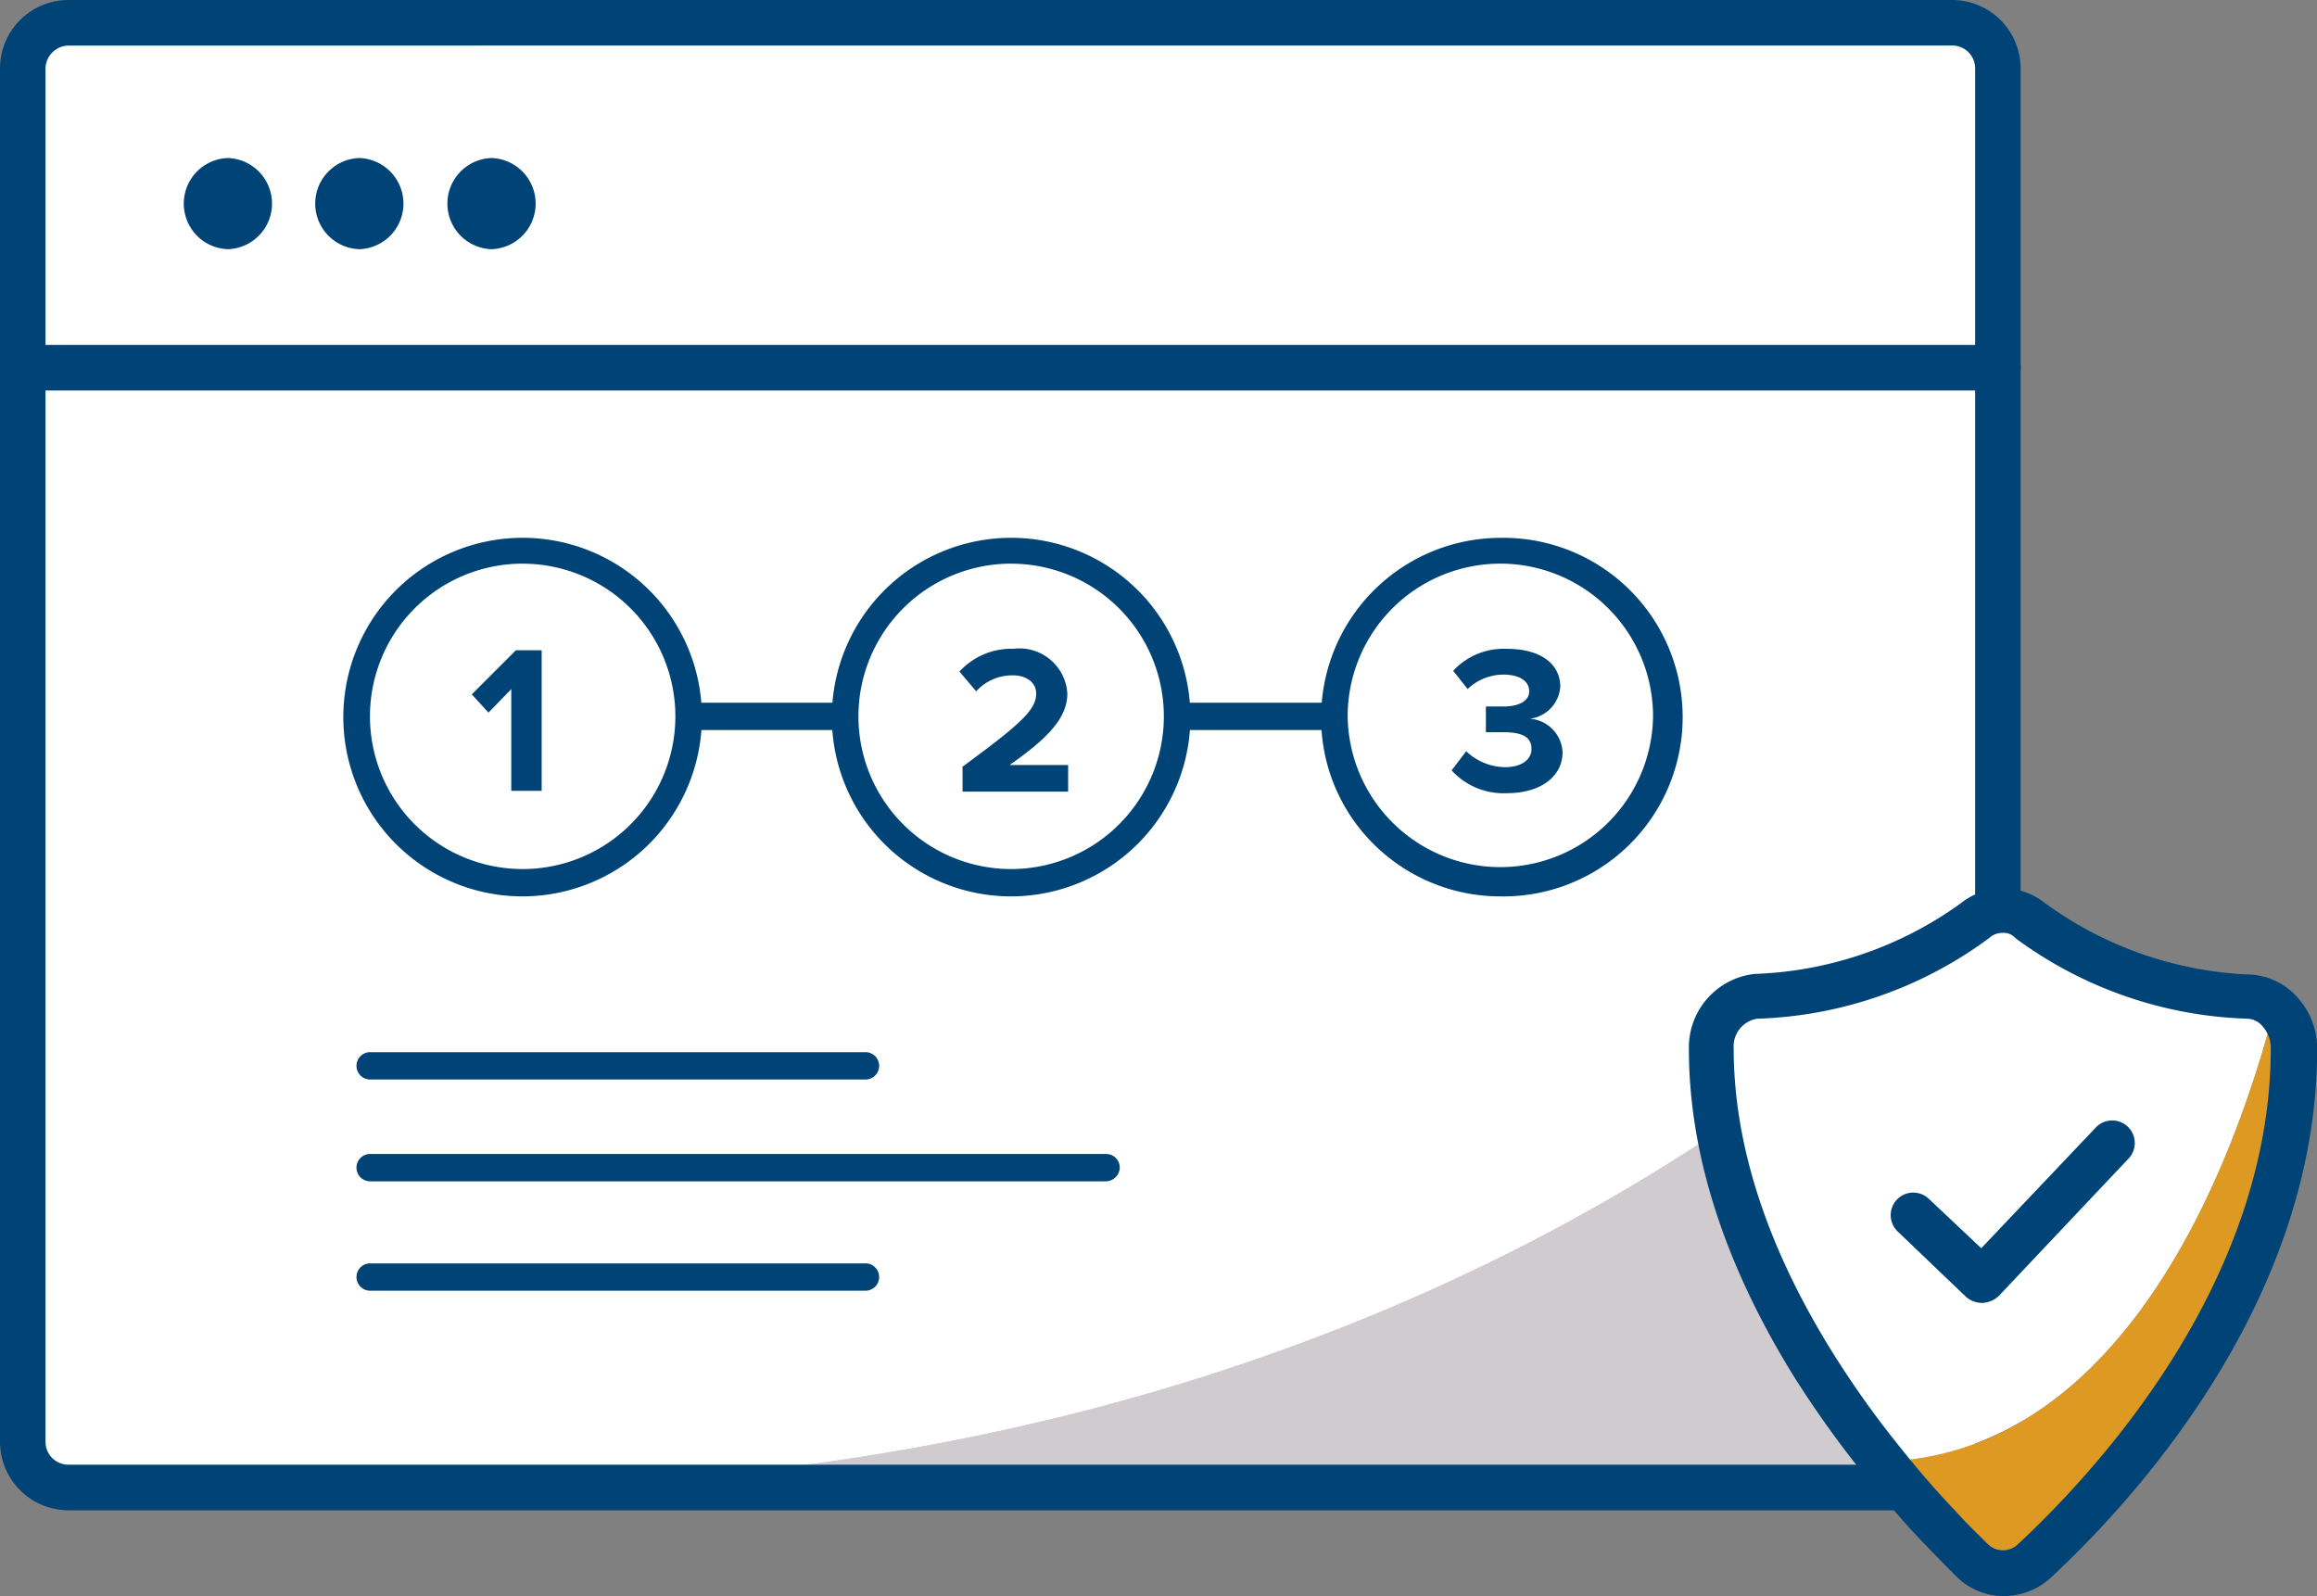
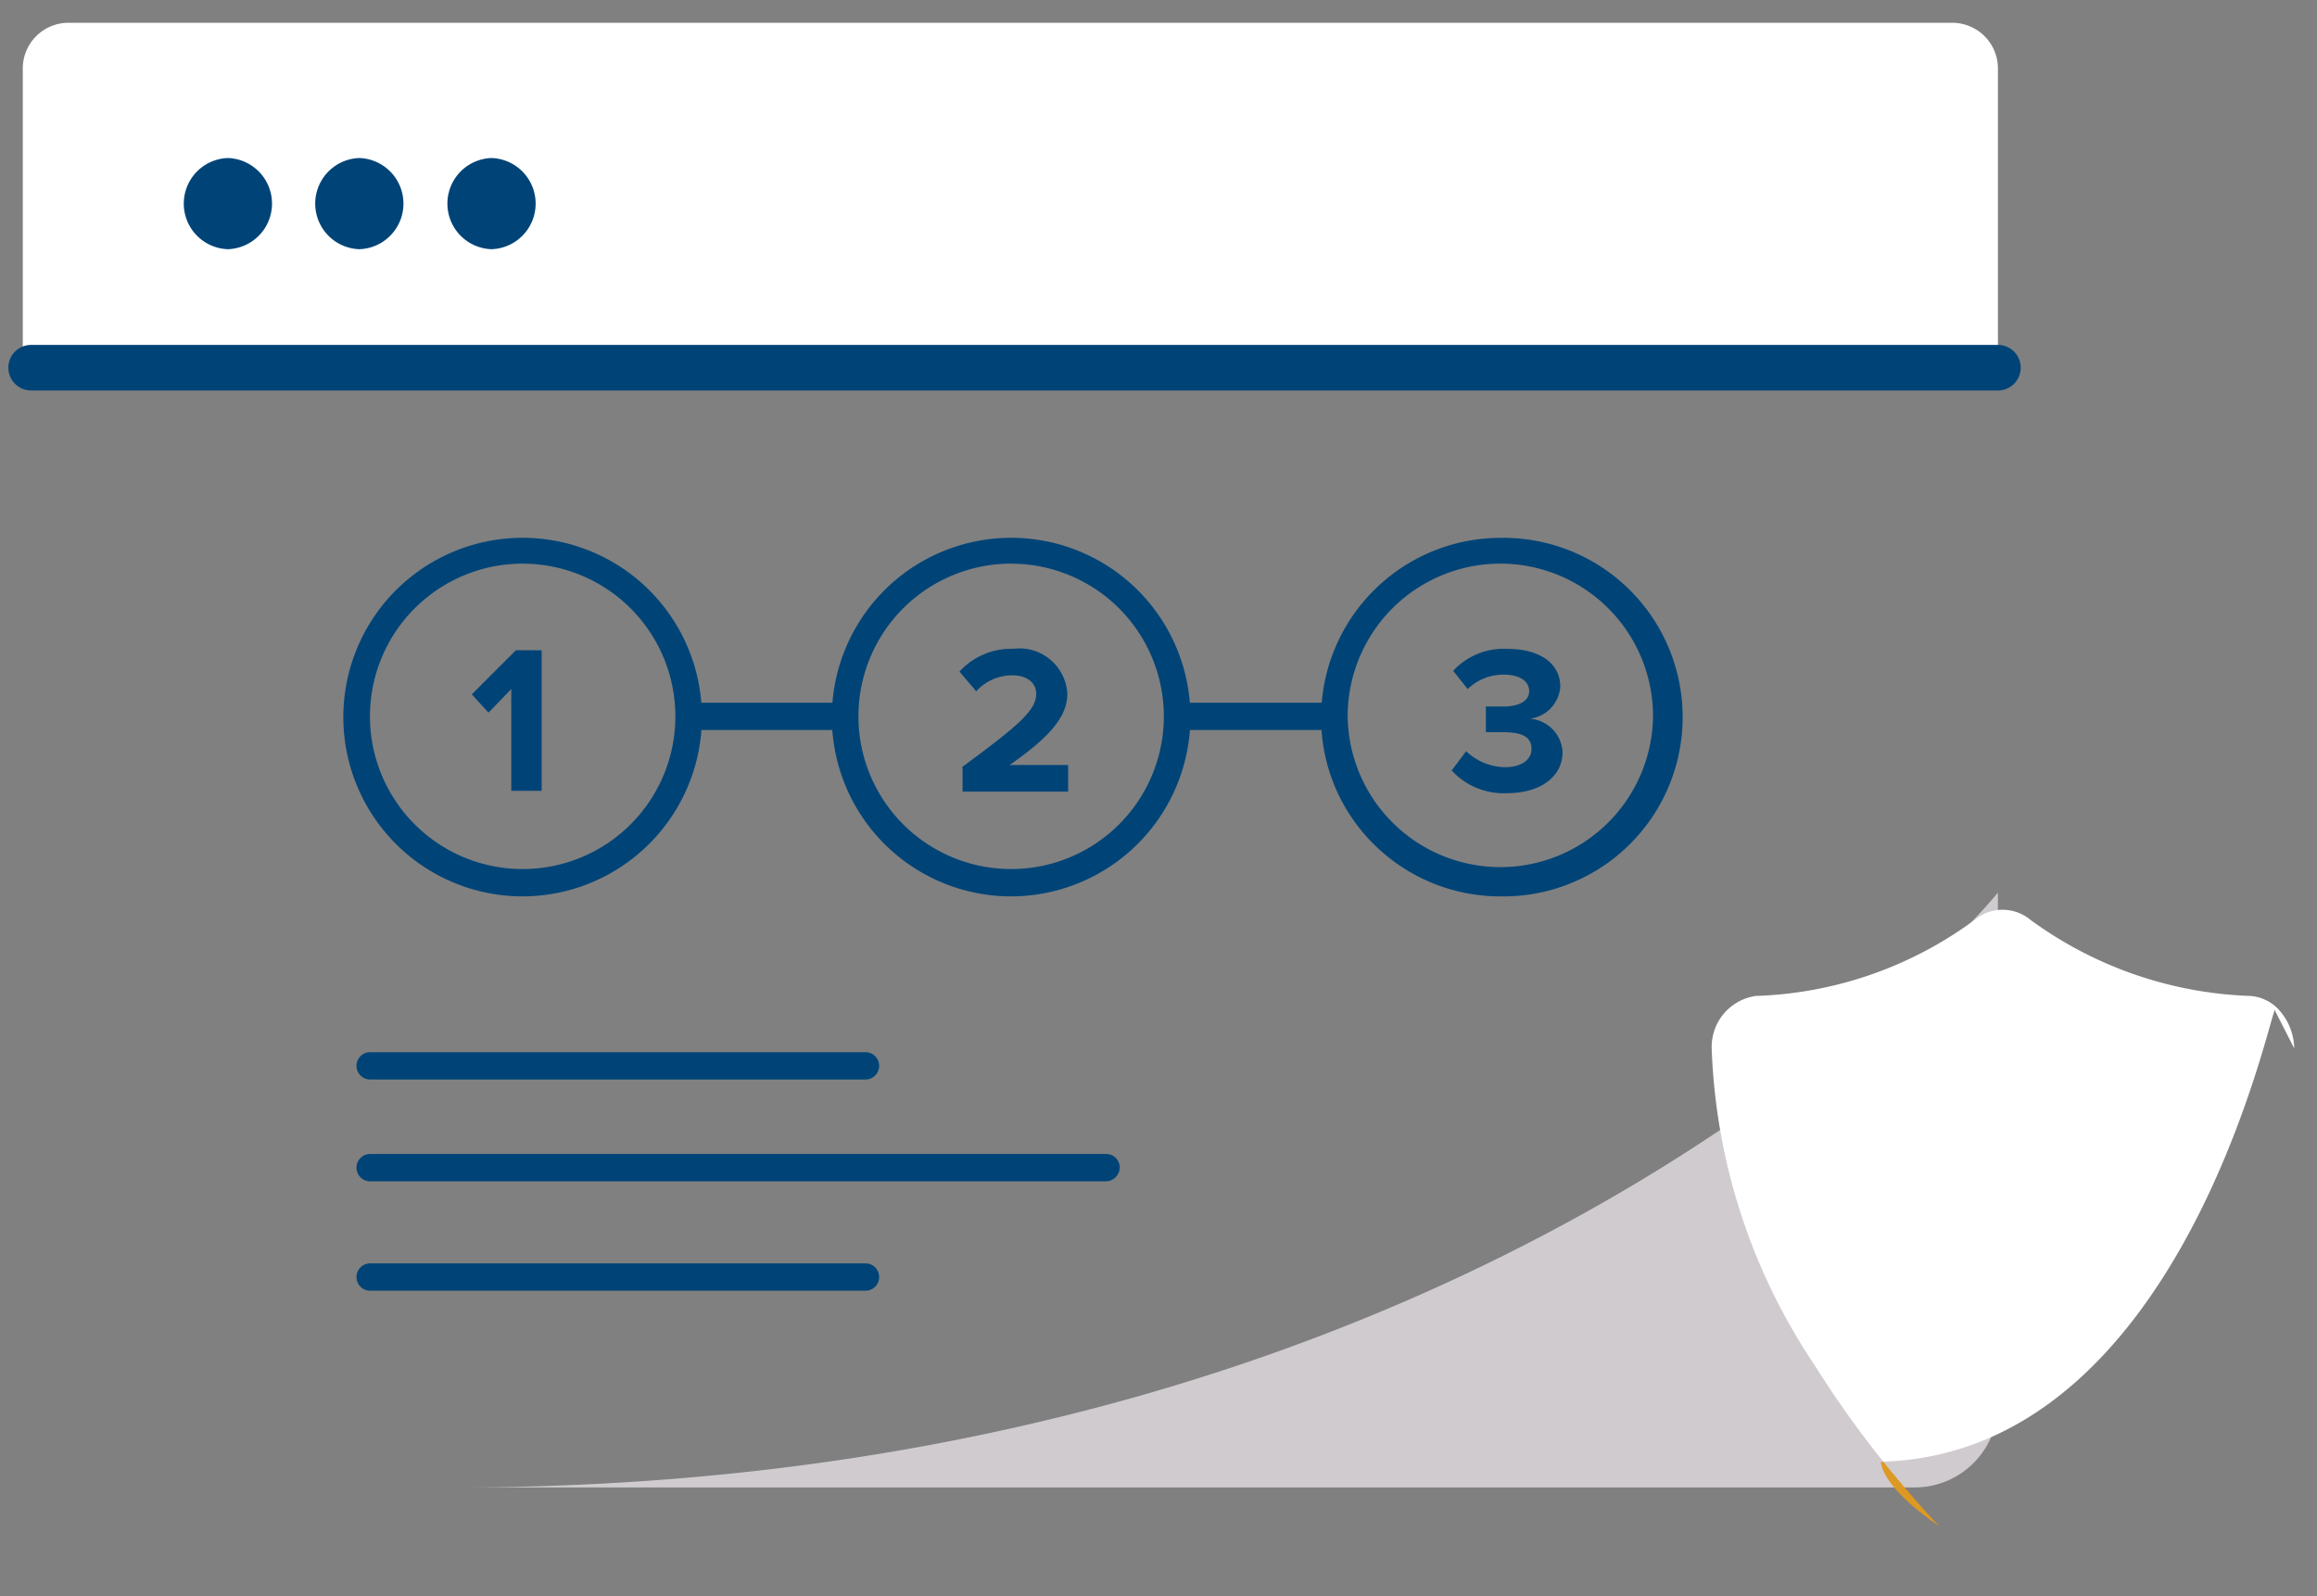
<svg xmlns="http://www.w3.org/2000/svg" id="Group_962" data-name="Group 962" viewBox="0 0 95 65.441">
  <rect x="0" y="0" width="95" height="65.441" fill="#808080" stroke="none" />
  <defs>
    <style>
      .cls-1 {
        fill: #cfcbcf;
      }

      .cls-2 {
        fill: #fff;
      }

      .cls-3 {
        fill: #047;
      }

      .cls-4 {
        fill: #d92;
      }
    </style>
  </defs>
  <g id="Group_979" data-name="Group 979">
    <g id="Group_978" data-name="Group 978">
      <g id="XMLID_2_">
        <g id="Group_965" data-name="Group 965" transform="translate(0.934 0.934)">
          <g id="Group_962-2" data-name="Group 962" transform="translate(17.754 35.664)">
            <path id="Path_643" data-name="Path 643" class="cls-1" d="M123.229,117.5v20.962a3.416,3.416,0,0,1-3.426,3.426H60C103.482,141.889,123.229,117.5,123.229,117.5Z" transform="translate(-60 -117.5)" />
          </g>
          <g id="Group_963" data-name="Group 963" transform="translate(0 14.141)">
-             <path id="Path_644" data-name="Path 644" class="cls-2" d="M83.984,48.4V69.923s-19.748,24.389-63.2,24.389H4.869A1.874,1.874,0,0,1,3,92.443V48.4H83.984Z" transform="translate(-3 -48.4)" />
-           </g>
+             </g>
          <g id="Group_964" data-name="Group 964">
            <path id="Path_645" data-name="Path 645" class="cls-2" d="M83.984,4.869V17.141H3V4.869A1.874,1.874,0,0,1,4.869,3H82.115A1.874,1.874,0,0,1,83.984,4.869Z" transform="translate(-3 -3)" />
          </g>
        </g>
        <g id="Group_968" data-name="Group 968">
          <g id="Group_966" data-name="Group 966">
-             <path id="Path_646" data-name="Path 646" class="cls-3" d="M80.049,61.921H2.8a2.811,2.811,0,0,1-2.8-2.8V2.8A2.811,2.811,0,0,1,2.8,0H80.049a2.811,2.811,0,0,1,2.8,2.8V59.118A2.811,2.811,0,0,1,80.049,61.921ZM2.8,1.869a.958.958,0,0,0-.934.934V59.118a.937.937,0,0,0,.934.934H80.049a.937.937,0,0,0,.934-.934V2.8a.937.937,0,0,0-.934-.934Z" />
-           </g>
+             </g>
          <g id="Group_967" data-name="Group 967" transform="translate(0.343 14.141)">
            <path id="Path_647" data-name="Path 647" class="cls-3" d="M82.675,47.269H2.034a.934.934,0,1,1,0-1.869H82.675a.934.934,0,1,1,0,1.869Z" transform="translate(-1.1 -45.4)" />
          </g>
        </g>
      </g>
      <g id="Group_971" data-name="Group 971" transform="translate(7.522 6.479)">
        <g id="Group_970" data-name="Group 970">
          <g id="Group_969" data-name="Group 969">
            <path id="Path_648" data-name="Path 648" class="cls-3" d="M25.972,24.538a1.87,1.87,0,0,0,0-3.738,1.87,1.87,0,0,0,0,3.738Z" transform="translate(-24.15 -20.8)" />
          </g>
        </g>
      </g>
      <g id="Group_974" data-name="Group 974" transform="translate(12.934 6.479)">
        <g id="Group_973" data-name="Group 973">
          <g id="Group_972" data-name="Group 972">
            <path id="Path_649" data-name="Path 649" class="cls-3" d="M43.324,24.538a1.87,1.87,0,0,0,0-3.738,1.87,1.87,0,0,0,0,3.738Z" transform="translate(-41.525 -20.8)" />
          </g>
        </g>
      </g>
      <g id="Group_977" data-name="Group 977" transform="translate(18.354 6.479)">
        <g id="Group_976" data-name="Group 976">
          <g id="Group_975" data-name="Group 975">
            <path id="Path_650" data-name="Path 650" class="cls-3" d="M60.724,24.538a1.87,1.87,0,0,0,0-3.738,1.87,1.87,0,0,0,0,3.738Z" transform="translate(-58.925 -20.8)" />
          </g>
        </g>
      </g>
    </g>
  </g>
  <g id="Group_992" data-name="Group 992" transform="translate(69.241 36.427)">
    <g id="XMLID_1_">
      <g id="Group_986" data-name="Group 986" transform="translate(0.934 0.872)">
        <g id="Group_981" data-name="Group 981">
          <g id="Group_980" data-name="Group 980">
            <path id="Path_651" data-name="Path 651" class="cls-2" d="M247.384,123.285a1.754,1.754,0,0,1,1.277.685,2.4,2.4,0,0,1,.53,1.464l-.779-1.526c0-1.121-3.457,18.066-16.072,18.47a42.46,42.46,0,0,1-2.834-3.987,24.835,24.835,0,0,1-4.2-12.957,2.11,2.11,0,0,1,1.807-2.149,15.957,15.957,0,0,0,8.97-3.115,1.79,1.79,0,0,1,2.3,0A16.187,16.187,0,0,0,247.384,123.285Z" transform="translate(-225.3 -119.75)" />
          </g>
        </g>
        <g id="Group_983" data-name="Group 983" transform="translate(7.039 4.111)">
          <g id="Group_982" data-name="Group 982">
-             <path id="Path_652" data-name="Path 652" class="cls-4" d="M247.9,151.466c12.615-.4,16.072-19.592,16.072-18.47l.779,1.526c0,10.123-7.569,18.159-10.652,21.025-.436.4-2.3-.343-3.893-1.433C249.489,153.366,248.71,152.463,247.9,151.466Z" transform="translate(-247.9 -132.948)" />
-           </g>
+             </g>
        </g>
        <g id="Group_985" data-name="Group 985" transform="translate(6.946 22.629)">
          <g id="Group_984" data-name="Group 984">
            <path id="Path_653" data-name="Path 653" class="cls-4" d="M247.693,192.4c.81,1,1.589,1.9,2.3,2.648-1.184-.81-2.243-1.775-2.4-2.616A.314.314,0,0,1,247.693,192.4Z" transform="translate(-247.6 -192.4)" />
          </g>
        </g>
      </g>
      <g id="Group_989" data-name="Group 989">
        <g id="Group_988" data-name="Group 988">
          <g id="Group_987" data-name="Group 987">
-             <path id="Path_654" data-name="Path 654" class="cls-3" d="M235.2,145.964a2.766,2.766,0,0,1-1.931-.81c-.311-.311-.81-.81-1.37-1.4-.81-.841-1.589-1.775-2.336-2.679a43.076,43.076,0,0,1-2.928-4.08c-2.866-4.61-4.329-9.157-4.329-13.456a3.031,3.031,0,0,1,2.679-3.084,15.326,15.326,0,0,0,8.472-2.9,2.764,2.764,0,0,1,3.457,0,15.279,15.279,0,0,0,8.472,2.928,2.8,2.8,0,0,1,1.931,1,3.1,3.1,0,0,1,.748,2.056c0,10.434-7.662,18.657-10.964,21.71A2.885,2.885,0,0,1,235.2,145.964Zm-.031-27.192a.8.8,0,0,0-.561.218,16.853,16.853,0,0,1-9.5,3.3,1.147,1.147,0,0,0-.966,1.215c0,3.956,1.37,8.161,4.049,12.459a38.945,38.945,0,0,0,2.772,3.893c.716.9,1.464,1.775,2.243,2.585.53.592,1.028,1.059,1.339,1.37a.884.884,0,0,0,1.246.031c3.115-2.9,10.372-10.652,10.372-20.339a1.306,1.306,0,0,0-.311-.872.859.859,0,0,0-.654-.343,16.853,16.853,0,0,1-9.5-3.3A.642.642,0,0,0,235.164,118.772Z" transform="translate(-222.3 -116.95)" />
-           </g>
+             </g>
        </g>
      </g>
    </g>
    <g id="Group_991" data-name="Group 991" transform="translate(8.269 9.5)">
      <g id="Group_990" data-name="Group 990">
-         <path id="Path_655" data-name="Path 655" class="cls-3" d="M252.6,154.94a1,1,0,0,1-.654-.249l-2.8-2.679a.925.925,0,0,1,1.277-1.339l2.149,2.025,4.7-4.952a.925.925,0,1,1,1.339,1.277l-5.326,5.638a1.051,1.051,0,0,1-.685.28Z" transform="translate(-248.848 -147.448)" />
-       </g>
+         </g>
    </g>
  </g>
  <g id="Group_1020" data-name="Group 1020" transform="translate(14.079 22.052)">
    <g id="Group_1012" data-name="Group 1012">
      <g id="Group_997" data-name="Group 997" transform="translate(0 0)">
        <g id="Group_994" data-name="Group 994">
          <g id="Group_993" data-name="Group 993">
            <path id="Path_656" data-name="Path 656" class="cls-3" d="M52.551,85.5A7.351,7.351,0,1,1,59.9,78.151,7.364,7.364,0,0,1,52.551,85.5Zm0-13.643a6.261,6.261,0,1,0,6.261,6.261A6.261,6.261,0,0,0,52.551,71.859Z" transform="translate(-45.2 -70.8)" />
          </g>
        </g>
        <g id="Group_996" data-name="Group 996" transform="translate(5.264 4.61)">
          <g id="Group_995" data-name="Group 995">
            <path id="Path_657" data-name="Path 657" class="cls-3" d="M63.72,87.189l-.934.966-.685-.748L63.907,85.6h1.059v5.762H63.72Z" transform="translate(-62.1 -85.6)" />
          </g>
        </g>
      </g>
      <g id="Group_1002" data-name="Group 1002" transform="translate(20.028 0)">
        <g id="Group_999" data-name="Group 999">
          <g id="Group_998" data-name="Group 998">
            <path id="Path_658" data-name="Path 658" class="cls-3" d="M116.851,85.5a7.351,7.351,0,1,1,7.351-7.351A7.364,7.364,0,0,1,116.851,85.5Zm0-13.643a6.261,6.261,0,1,0,6.261,6.261A6.261,6.261,0,0,0,116.851,71.859Z" transform="translate(-109.5 -70.8)" />
          </g>
        </g>
        <g id="Group_1001" data-name="Group 1001" transform="translate(5.233 4.548)">
          <g id="Group_1000" data-name="Group 1000">
            <path id="Path_659" data-name="Path 659" class="cls-3" d="M126.393,90.259c2.367-1.744,3.052-2.336,3.052-3.021,0-.5-.467-.748-.934-.748a1.991,1.991,0,0,0-1.526.654l-.685-.81a2.878,2.878,0,0,1,2.211-.934,1.966,1.966,0,0,1,2.211,1.838c0,1-.81,1.838-2.367,2.928h2.4v1.09h-4.329v-1Z" transform="translate(-126.3 -85.4)" />
          </g>
        </g>
      </g>
      <g id="Group_1007" data-name="Group 1007" transform="translate(40.087)">
        <g id="Group_1004" data-name="Group 1004">
          <g id="Group_1003" data-name="Group 1003">
            <path id="Path_660" data-name="Path 660" class="cls-3" d="M181.251,85.5h0a7.354,7.354,0,0,1-5.2-2.149,7.278,7.278,0,0,1-2.149-5.2,7.364,7.364,0,0,1,7.351-7.351h0a7.351,7.351,0,1,1,0,14.7Zm0-13.643a6.261,6.261,0,0,0-6.261,6.261,6.261,6.261,0,0,0,12.521,0,6.261,6.261,0,0,0-6.261-6.261Z" transform="translate(-173.9 -70.8)" />
          </g>
        </g>
        <g id="Group_1006" data-name="Group 1006" transform="translate(5.357 4.548)">
          <g id="Group_1005" data-name="Group 1005">
            <path id="Path_661" data-name="Path 661" class="cls-3" d="M191.692,89.6a2.35,2.35,0,0,0,1.589.654c.685,0,1.09-.311,1.09-.748,0-.467-.343-.685-1.152-.685H192.5V87.767h.716c.623,0,1.059-.218,1.059-.623,0-.467-.467-.685-1.059-.685a2.129,2.129,0,0,0-1.464.592l-.592-.748a2.816,2.816,0,0,1,2.211-.9c1.339,0,2.18.592,2.18,1.557a1.427,1.427,0,0,1-1.246,1.308,1.444,1.444,0,0,1,1.339,1.37c0,1-.9,1.682-2.274,1.682a2.876,2.876,0,0,1-2.274-.934Z" transform="translate(-191.1 -85.4)" />
          </g>
        </g>
      </g>
      <g id="Group_1009" data-name="Group 1009" transform="translate(13.705 6.759)">
        <g id="Group_1008" data-name="Group 1008">
          <path id="Path_662" data-name="Path 662" class="cls-3" d="M96.021,93.621H89.761a.561.561,0,0,1,0-1.121h6.261a.558.558,0,0,1,.561.561A.579.579,0,0,1,96.021,93.621Z" transform="translate(-89.2 -92.5)" />
        </g>
      </g>
      <g id="Group_1011" data-name="Group 1011" transform="translate(33.702 6.759)">
        <g id="Group_1010" data-name="Group 1010">
          <path id="Path_663" data-name="Path 663" class="cls-3" d="M160.221,93.621h-6.261a.561.561,0,0,1,0-1.121h6.261a.558.558,0,0,1,.561.561A.579.579,0,0,1,160.221,93.621Z" transform="translate(-153.4 -92.5)" />
        </g>
      </g>
    </g>
    <g id="Group_1019" data-name="Group 1019" transform="translate(0.561 21.087)">
      <g id="Group_1014" data-name="Group 1014">
        <g id="Group_1013" data-name="Group 1013">
          <path id="Path_664" data-name="Path 664" class="cls-3" d="M67.869,139.621H47.561a.561.561,0,1,1,0-1.121H67.869a.561.561,0,0,1,0,1.121Z" transform="translate(-47 -138.5)" />
        </g>
      </g>
      <g id="Group_1016" data-name="Group 1016" transform="translate(0 4.174)">
        <g id="Group_1015" data-name="Group 1015">
          <path id="Path_665" data-name="Path 665" class="cls-3" d="M77.711,153.021H47.561a.561.561,0,1,1,0-1.121H77.711a.558.558,0,0,1,.561.561A.579.579,0,0,1,77.711,153.021Z" transform="translate(-47 -151.9)" />
        </g>
      </g>
      <g id="Group_1018" data-name="Group 1018" transform="translate(0 8.659)">
        <g id="Group_1017" data-name="Group 1017">
          <path id="Path_666" data-name="Path 666" class="cls-3" d="M67.869,167.421H47.561a.561.561,0,1,1,0-1.121H67.869a.561.561,0,0,1,0,1.121Z" transform="translate(-47 -166.3)" />
        </g>
      </g>
    </g>
  </g>
</svg>